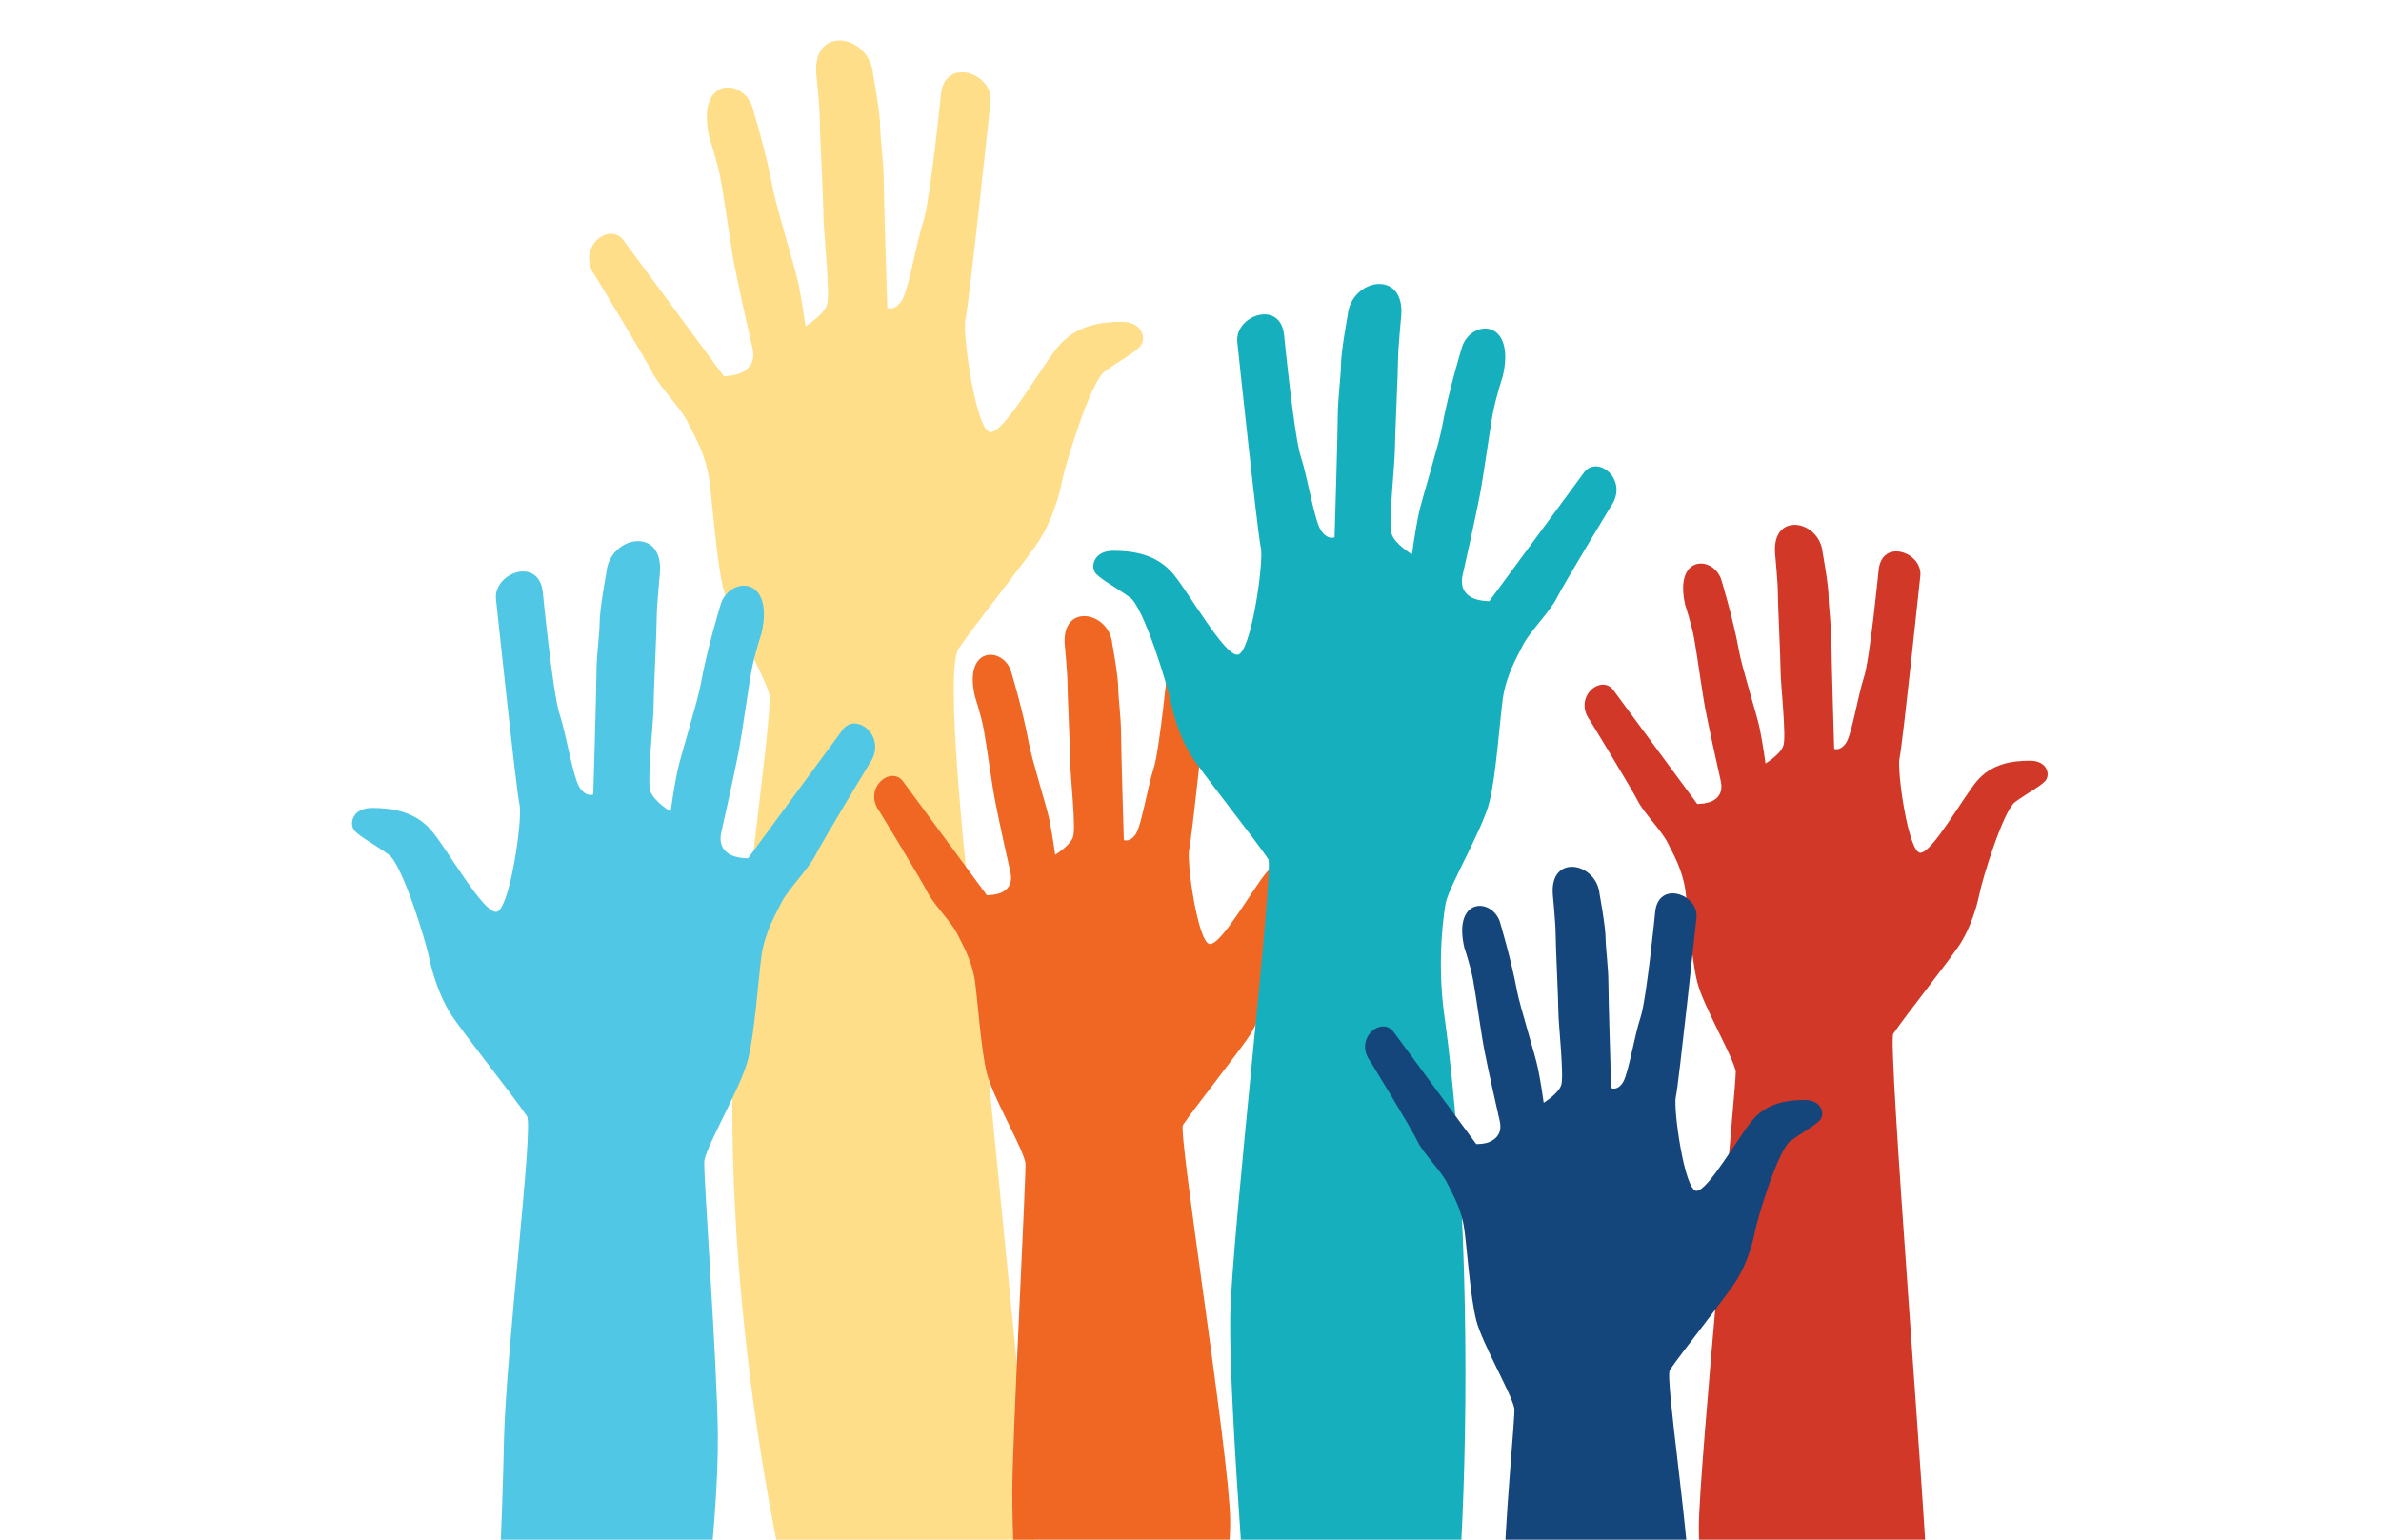
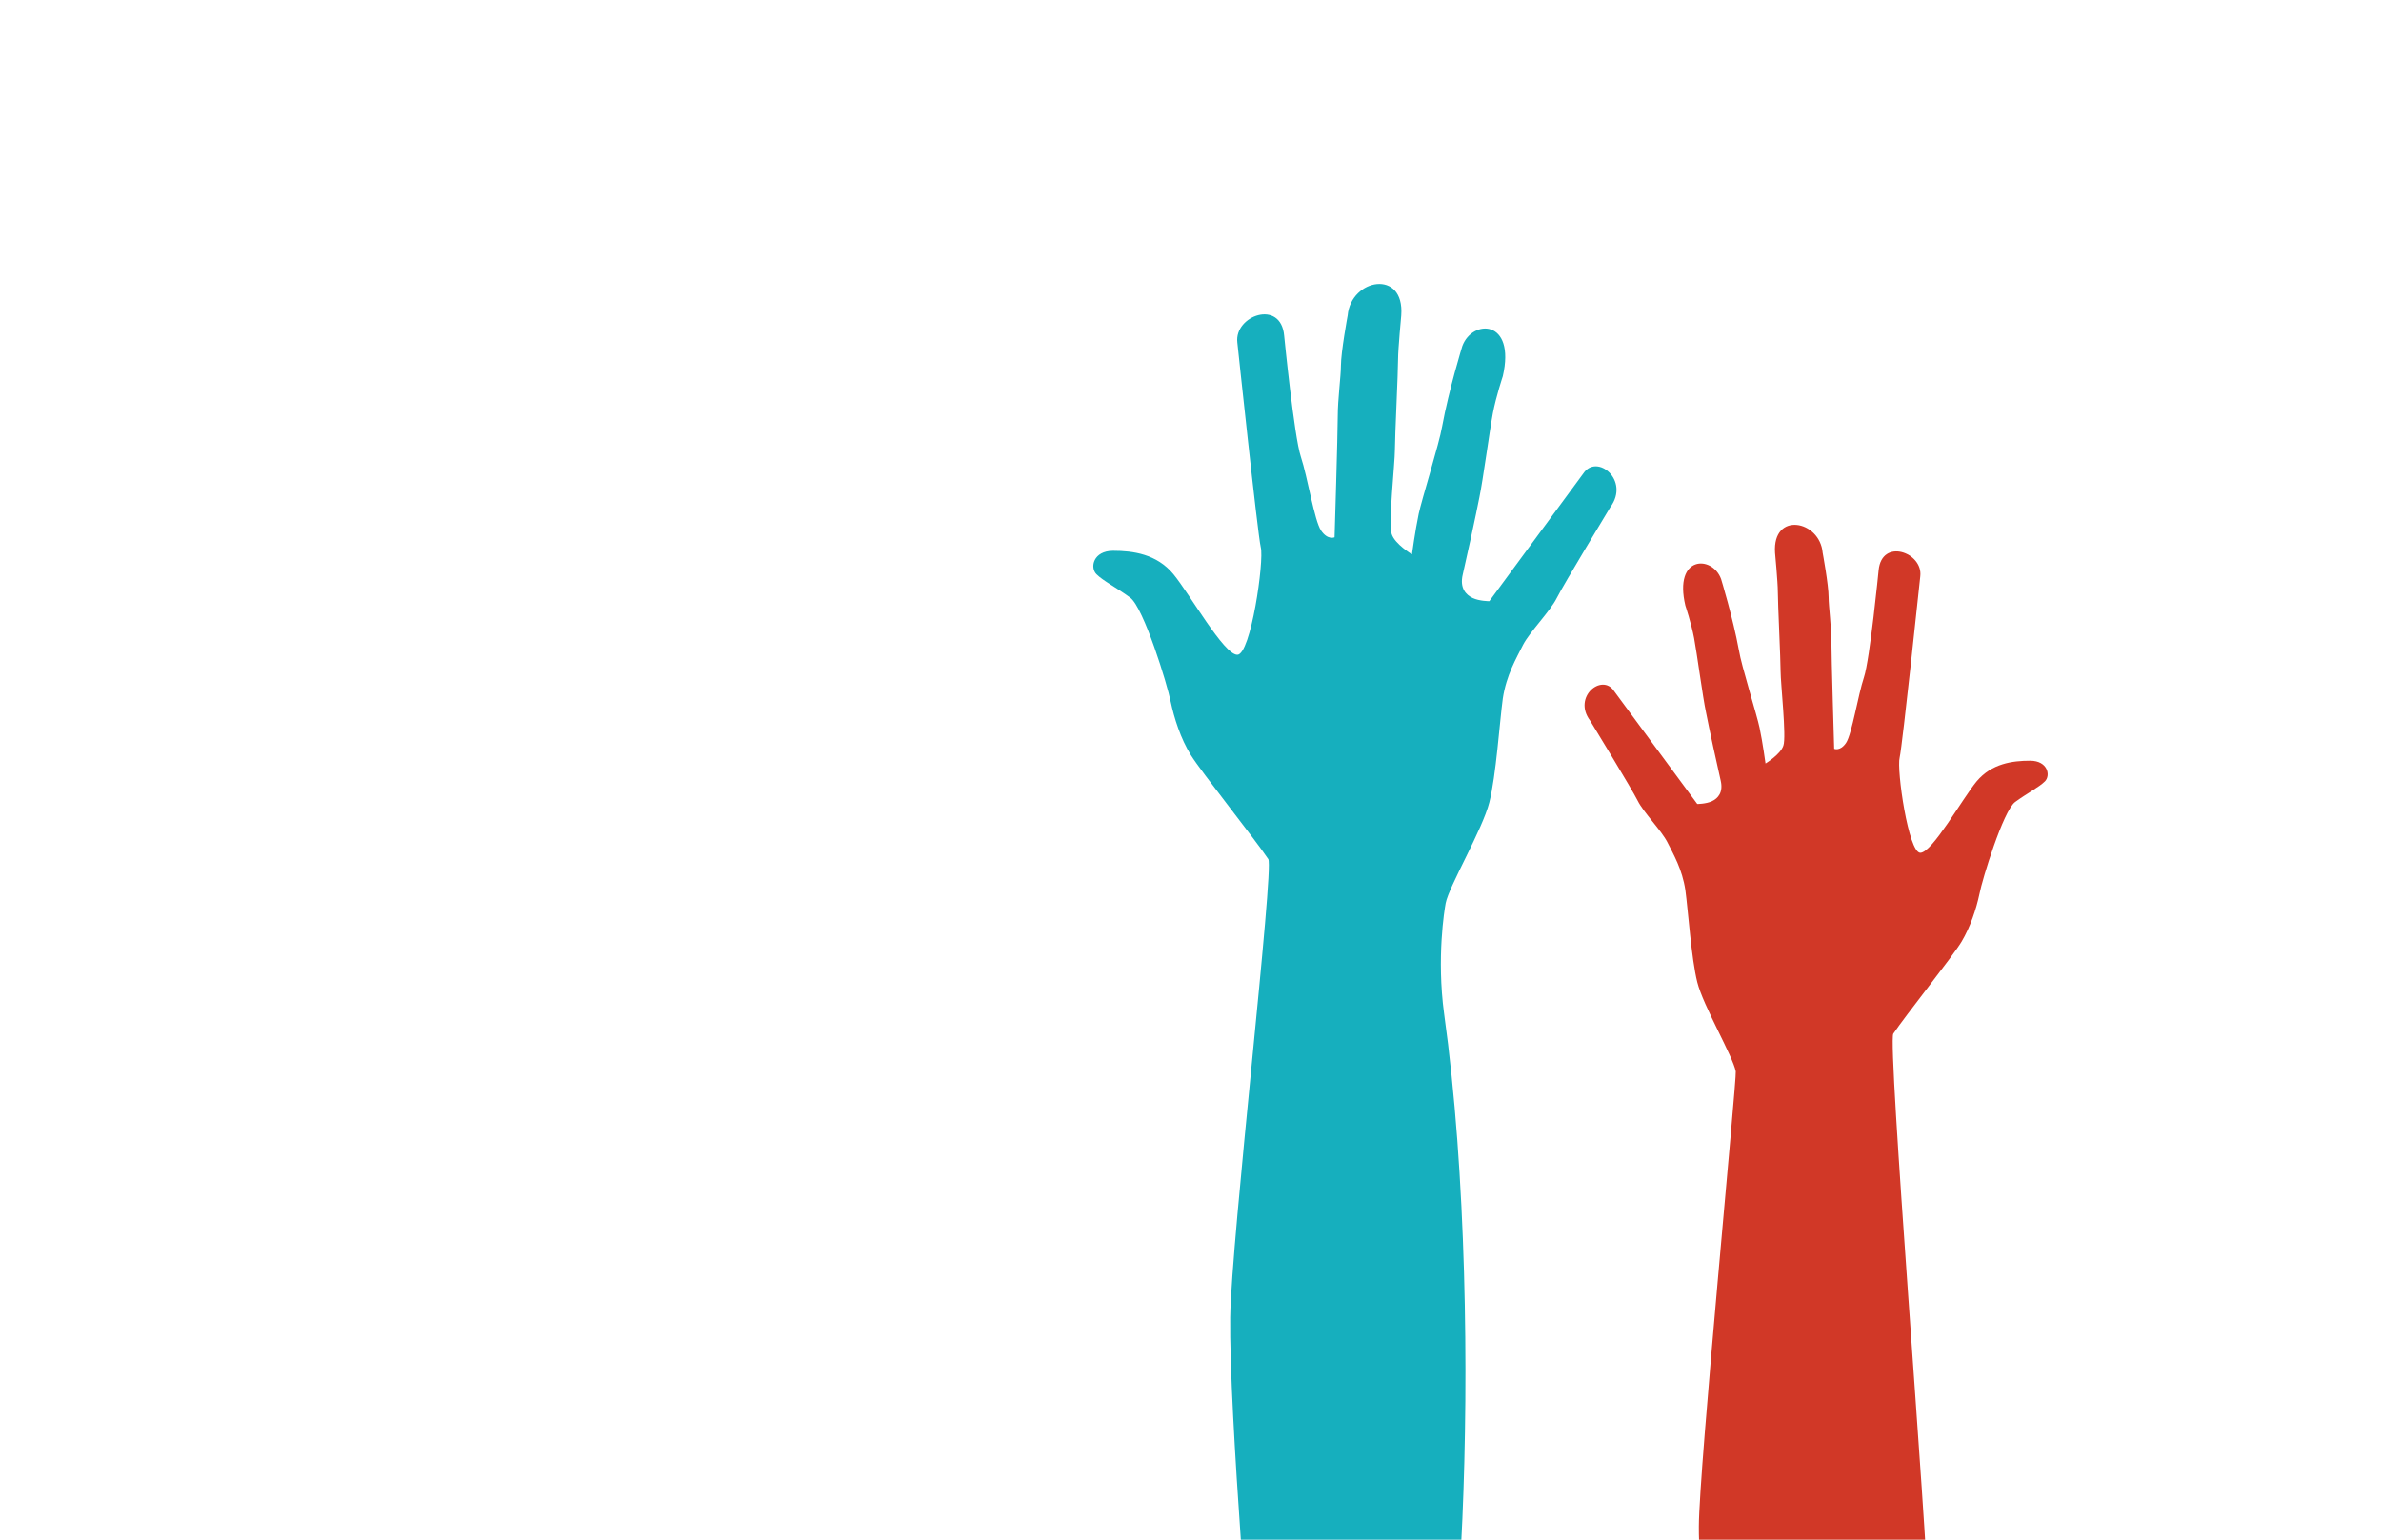
<svg xmlns="http://www.w3.org/2000/svg" xmlns:xlink="http://www.w3.org/1999/xlink" version="1.1" x="0px" y="0px" viewBox="0 0 600 388" style="enable-background:new 0 0 600 388;" xml:space="preserve">
  <style type="text/css">
	.st0{fill:none;}
	.st1{clip-path:url(#Bounding_Box_3_);fill:#FFDE8A;}
	.st2{clip-path:url(#Bounding_Box_3_);fill:#EF6723;}
	.st3{clip-path:url(#Bounding_Box_3_);fill:#D13827;}
	.st4{clip-path:url(#Bounding_Box_3_);fill:#16AFBE;}
	.st5{clip-path:url(#Bounding_Box_3_);fill:#51C7E6;}
	.st6{clip-path:url(#Bounding_Box_3_);fill:#15467B;}
</style>
  <g id="Bounding_Box_1_">
    <rect id="Bounding_Box" class="st0" width="600" height="388" />
  </g>
  <g id="Layer_4">
</g>
  <g id="Layer_2">
    <g>
      <defs>
        <rect id="Bounding_Box_2_" width="600" height="388" />
      </defs>
      <clipPath id="Bounding_Box_3_">
        <use xlink:href="#Bounding_Box_2_" style="overflow:visible;" />
      </clipPath>
-       <path class="st1" d="M248,260c-5.2-43.3-10-91.2-6.4-96.6s17.9-23.3,20.6-27.7s4.5-9.8,5.4-14.3c0.9-4.5,7.2-25.1,10.7-27.7    c3.6-2.7,7.2-4.5,8.9-6.3c1.8-1.8,0.9-6.3-4.5-6.3s-11.6,0.9-16.1,6.3s-13.4,21.5-17,21.5s-7.2-25.1-6.3-28.6s6.3-54.6,6.3-54.6    c0.9-7.2-11.6-11.6-12.5-1.8c0,0-2.7,26.8-4.5,32.2s-3.6,17-5.4,19.7s-3.6,1.8-3.6,1.8s-0.9-27.7-0.9-32.2s-0.9-10.7-0.9-13.4    c0-3.7-1.8-13.4-1.8-13.4c-0.9-9.8-15.2-12.5-14.3,0c0,0,0.9,8.9,0.9,11.6c0,3.6,0.9,20.6,0.9,24.2c0,3.6,1.8,19.7,0.9,22.4    c-0.9,2.7-5.4,5.4-5.4,5.4s-0.9-6.3-1.8-10.7c-0.7-3.6-5.4-18.8-6.3-23.3c-1.8-9.8-5.4-21.5-5.4-21.5c-2.7-7.2-14.3-7.2-10.7,8.1    c0,0,1.8,5.4,2.7,9.8c0.9,4.5,2.7,17.9,3.6,22.4c0.9,4.5,3.6,17,4.5,20.6c0.9,3.6-0.9,5.4-2.7,6.3c-1.8,0.9-4.5,0.9-4.5,0.9    l-25.1-34c-3.6-5.4-12.5,1.8-7.2,8.9c0,0,12.5,20.6,14.3,24.2c1.8,3.6,7.2,8.9,8.9,12.5c1.8,3.6,4.5,8.1,5.4,14.3    c0.9,6.3,1.8,20.6,3.6,27.7c1.8,7.2,10.7,22.4,11.6,26.8c0.9,4.5-8.6,71-9.2,90c-2,73,14,137,14,137l64,7" />
-       <path class="st2" d="M297.1,424.7c0,0,13.2-19.5,12.9-41.7c-0.2-16.2-13.2-97.6-11.9-99.5c3-4.5,15-19.5,17.2-23.2    c2.2-3.7,3.7-8.2,4.5-12c0.7-3.7,6-21,9-23.2c3-2.2,6-3.7,7.5-5.2c1.5-1.5,0.7-5.2-3.7-5.2c-4.5,0-9.7,0.7-13.5,5.2    c-3.7,4.5-11.2,18-14.2,18s-6-21-5.2-24c0.7-3,5.2-45.7,5.2-45.7c0.7-6-9.7-9.7-10.5-1.5c0,0-2.2,22.5-3.7,27    c-1.5,4.5-3,14.2-4.5,16.5c-1.5,2.2-3,1.5-3,1.5s-0.7-23.2-0.7-27c0-3.7-0.7-9-0.7-11.2c0-3.1-1.5-11.2-1.5-11.2    c-0.7-8.2-12.7-10.5-12,0c0,0,0.7,7.5,0.7,9.7c0,3,0.7,17.2,0.7,20.2c0,3,1.5,16.5,0.7,18.7c-0.7,2.2-4.5,4.5-4.5,4.5    s-0.7-5.2-1.5-9c-0.6-3-4.6-15.7-5.2-19.5c-1.5-8.2-4.5-18-4.5-18c-2.2-6-12-6-9,6.7c0,0,1.5,4.5,2.2,8.2c0.7,3.7,2.2,15,3,18.7    c0.7,3.7,3,14.2,3.7,17.2c0.7,3-0.7,4.5-2.2,5.2c-1.5,0.7-3.7,0.7-3.7,0.7l-21-28.5c-3-4.5-10.5,1.5-6,7.5c0,0,10.5,17.2,12,20.2    s6,7.5,7.5,10.5s3.7,6.7,4.5,12c0.7,5.2,1.5,17.2,3,23.2s9,18.7,9.7,22.5c0.3,1.5-3.3,69.6-3.3,82.7c0,20.4,2.3,49.5,2.3,49.5    l14.4-0.3L297.1,424.7z" />
      <path class="st3" d="M475.1,434.7c0,0,11.3-10.2,10.9-29.7s-10.4-142.2-8.9-144.5c3-4.5,15-19.5,17.2-23.2c2.2-3.7,3.7-8.2,4.5-12    c0.7-3.7,6-21,9-23.2c3-2.2,6-3.7,7.5-5.2s0.7-5.2-3.7-5.2c-4.5,0-9.7,0.7-13.5,5.2c-3.7,4.5-11.2,18-14.2,18s-6-21-5.2-24    c0.7-3,5.2-45.7,5.2-45.7c0.7-6-9.7-9.7-10.5-1.5c0,0-2.2,22.5-3.7,27c-1.5,4.5-3,14.2-4.5,16.5c-1.5,2.2-3,1.5-3,1.5    s-0.7-23.2-0.7-27c0-3.7-0.7-9-0.7-11.2c0-3.1-1.5-11.2-1.5-11.2c-0.7-8.2-12.7-10.5-12,0c0,0,0.7,7.5,0.7,9.7    c0,3,0.7,17.2,0.7,20.2c0,3,1.5,16.5,0.7,18.7c-0.7,2.2-4.5,4.5-4.5,4.5s-0.7-5.2-1.5-9c-0.6-3-4.6-15.7-5.2-19.5    c-1.5-8.2-4.5-18-4.5-18c-2.2-6-12-6-9,6.7c0,0,1.5,4.5,2.2,8.2c0.7,3.7,2.2,15,3,18.7c0.7,3.7,3,14.2,3.7,17.2    c0.7,3-0.7,4.5-2.2,5.2c-1.5,0.7-3.7,0.7-3.7,0.7l-21-28.5c-3-4.5-10.5,1.5-6,7.5c0,0,10.5,17.2,12,20.2c1.5,3,6,7.5,7.5,10.5    c1.5,3,3.7,6.7,4.5,12c0.7,5.2,1.5,17.2,3,23.2c1.5,6,9,18.7,9.7,22.5c0.3,1.6-9.3,100.7-9.3,114.7c-0.1,19.9,7.3,50.5,7.3,50.5    l19.9-0.4L475.1,434.7z" />
      <path class="st4" d="M315.6,426.1c0,0-5.9-70-5.6-94.1c0.3-19.8,11.1-113.2,9.6-115.5c-3.4-5.1-16.9-22-19.5-26.2    s-4.2-9.3-5.1-13.5c-0.8-4.2-6.8-23.7-10.2-26.2s-6.8-4.2-8.5-5.9c-1.7-1.7-0.8-5.9,4.2-5.9s11,0.8,15.2,5.9    c4.2,5.1,12.7,20.3,16.1,20.3c3.4,0,6.8-23.7,5.9-27.1c-0.8-3.4-5.9-51.6-5.9-51.6c-0.8-6.8,11-11,11.8-1.7c0,0,2.5,25.4,4.2,30.5    c1.7,5.1,3.4,16.1,5.1,18.6c1.7,2.5,3.4,1.7,3.4,1.7s0.8-26.2,0.8-30.5c0-4.2,0.8-10.2,0.8-12.7c0-3.5,1.7-12.7,1.7-12.7    c0.8-9.3,14.4-11.8,13.5,0c0,0-0.8,8.5-0.8,11c0,3.4-0.8,19.5-0.8,22.9s-1.7,18.6-0.8,21.2c0.8,2.5,5.1,5.1,5.1,5.1    s0.8-5.9,1.7-10.2c0.7-3.4,5.2-17.8,5.9-22c1.7-9.3,5.1-20.3,5.1-20.3c2.5-6.8,13.5-6.8,10.2,7.6c0,0-1.7,5.1-2.5,9.3    c-0.8,4.2-2.5,16.9-3.4,21.2c-0.8,4.2-3.4,16.1-4.2,19.5c-0.8,3.4,0.8,5.1,2.5,5.9c1.7,0.8,4.2,0.8,4.2,0.8l23.7-32.2    c3.4-5.1,11.8,1.7,6.8,8.5c0,0-11.8,19.5-13.5,22.9c-1.7,3.4-6.8,8.5-8.5,11.8c-1.7,3.4-4.2,7.6-5.1,13.5    c-0.8,5.9-1.7,19.5-3.4,26.2c-1.7,6.8-10.2,21.2-11,25.4c-0.3,1.6-2.3,13.7-0.4,27.8c11.3,81,2.2,201.3-3.6,171.6l-21-0.4    L315.6,426.1z" />
-       <path class="st5" d="M125,414c0,0,1.6-29.6,2-51c0.5-22.5,7.5-79.1,5.8-81.7c-3.4-5.1-16.9-22-19.5-26.2    c-2.5-4.2-4.2-9.3-5.1-13.5c-0.8-4.2-6.8-23.7-10.2-26.2c-3.4-2.5-6.8-4.2-8.5-5.9c-1.7-1.7-0.8-5.9,4.2-5.9s11,0.8,15.2,5.9    c4.2,5.1,12.7,20.3,16.1,20.3c3.4,0,6.8-23.7,5.9-27.1c-0.8-3.4-5.9-51.6-5.9-51.6c-0.8-6.8,11-11,11.8-1.7c0,0,2.5,25.4,4.2,30.5    c1.7,5.1,3.4,16.1,5.1,18.6c1.7,2.5,3.4,1.7,3.4,1.7s0.8-26.2,0.8-30.5s0.8-10.2,0.8-12.7c0-3.5,1.7-12.7,1.7-12.7    c0.8-9.3,14.4-11.8,13.5,0c0,0-0.8,8.5-0.8,11c0,3.4-0.8,19.5-0.8,22.9c0,3.4-1.7,18.6-0.8,21.2s5.1,5.1,5.1,5.1s0.8-5.9,1.7-10.2    c0.7-3.4,5.2-17.8,5.9-22c1.7-9.3,5.1-20.3,5.1-20.3c2.5-6.8,13.5-6.8,10.2,7.6c0,0-1.7,5.1-2.5,9.3c-0.8,4.2-2.5,16.9-3.4,21.2    c-0.8,4.2-3.4,16.1-4.2,19.5c-0.8,3.4,0.8,5.1,2.5,5.9c1.7,0.8,4.2,0.8,4.2,0.8l23.7-32.2c3.4-5.1,11.8,1.7,6.8,8.5    c0,0-11.8,19.5-13.5,22.9c-1.7,3.4-6.8,8.5-8.5,11.8c-1.7,3.4-4.2,7.6-5.1,13.5c-0.8,5.9-1.7,19.5-3.4,26.2    c-1.7,6.8-10.2,21.2-11,25.4c-0.4,1.9,3.3,51.8,3.4,69.7c0.1,21.2-4.4,54.7-4.4,54.7l-26.7-0.5L125,414z" />
-       <path class="st6" d="M420.8,424.3c0,0,5.5,0.9,5.2-20.3c-0.2-17-6.5-56.8-5.2-58.8c3-4.4,14.8-19.2,17-22.9s3.7-8.1,4.4-11.8    s5.9-20.7,8.9-22.9s5.9-3.7,7.4-5.2s0.7-5.2-3.7-5.2s-9.6,0.7-13.3,5.2s-11.1,17.7-14,17.7c-3,0-5.9-20.7-5.2-23.7    s5.2-45.1,5.2-45.1c0.7-5.9-9.6-9.6-10.4-1.5c0,0-2.2,22.2-3.7,26.6s-3,14-4.4,16.3s-3,1.5-3,1.5s-0.7-22.9-0.7-26.6    s-0.7-8.9-0.7-11.1c0-3-1.5-11.1-1.5-11.1c-0.7-8.1-12.6-10.4-11.8,0c0,0,0.7,7.4,0.7,9.6c0,3,0.7,17,0.7,20s1.5,16.3,0.7,18.5    s-4.4,4.4-4.4,4.4s-0.7-5.2-1.5-8.9c-0.6-3-4.5-15.5-5.2-19.2c-1.5-8.1-4.4-17.7-4.4-17.7c-2.2-5.9-11.8-5.9-8.9,6.7    c0,0,1.5,4.4,2.2,8.1s2.2,14.8,3,18.5c0.7,3.7,3,14,3.7,17s-0.7,4.4-2.2,5.2s-3.7,0.7-3.7,0.7l-20.7-28.1c-3-4.4-10.4,1.5-5.9,7.4    c0,0,10.4,17,11.8,20s5.9,7.4,7.4,10.4s3.7,6.7,4.4,11.8s1.5,17,3,22.9s8.9,18.5,9.6,22.2c0.3,1.6-2.6,29.7-2.6,44.2    c-0.1,19.3,2.6,26.1,2.6,26.1l18.8-0.4L420.8,424.3z" />
    </g>
  </g>
  <g id="Layer_5">
</g>
</svg>